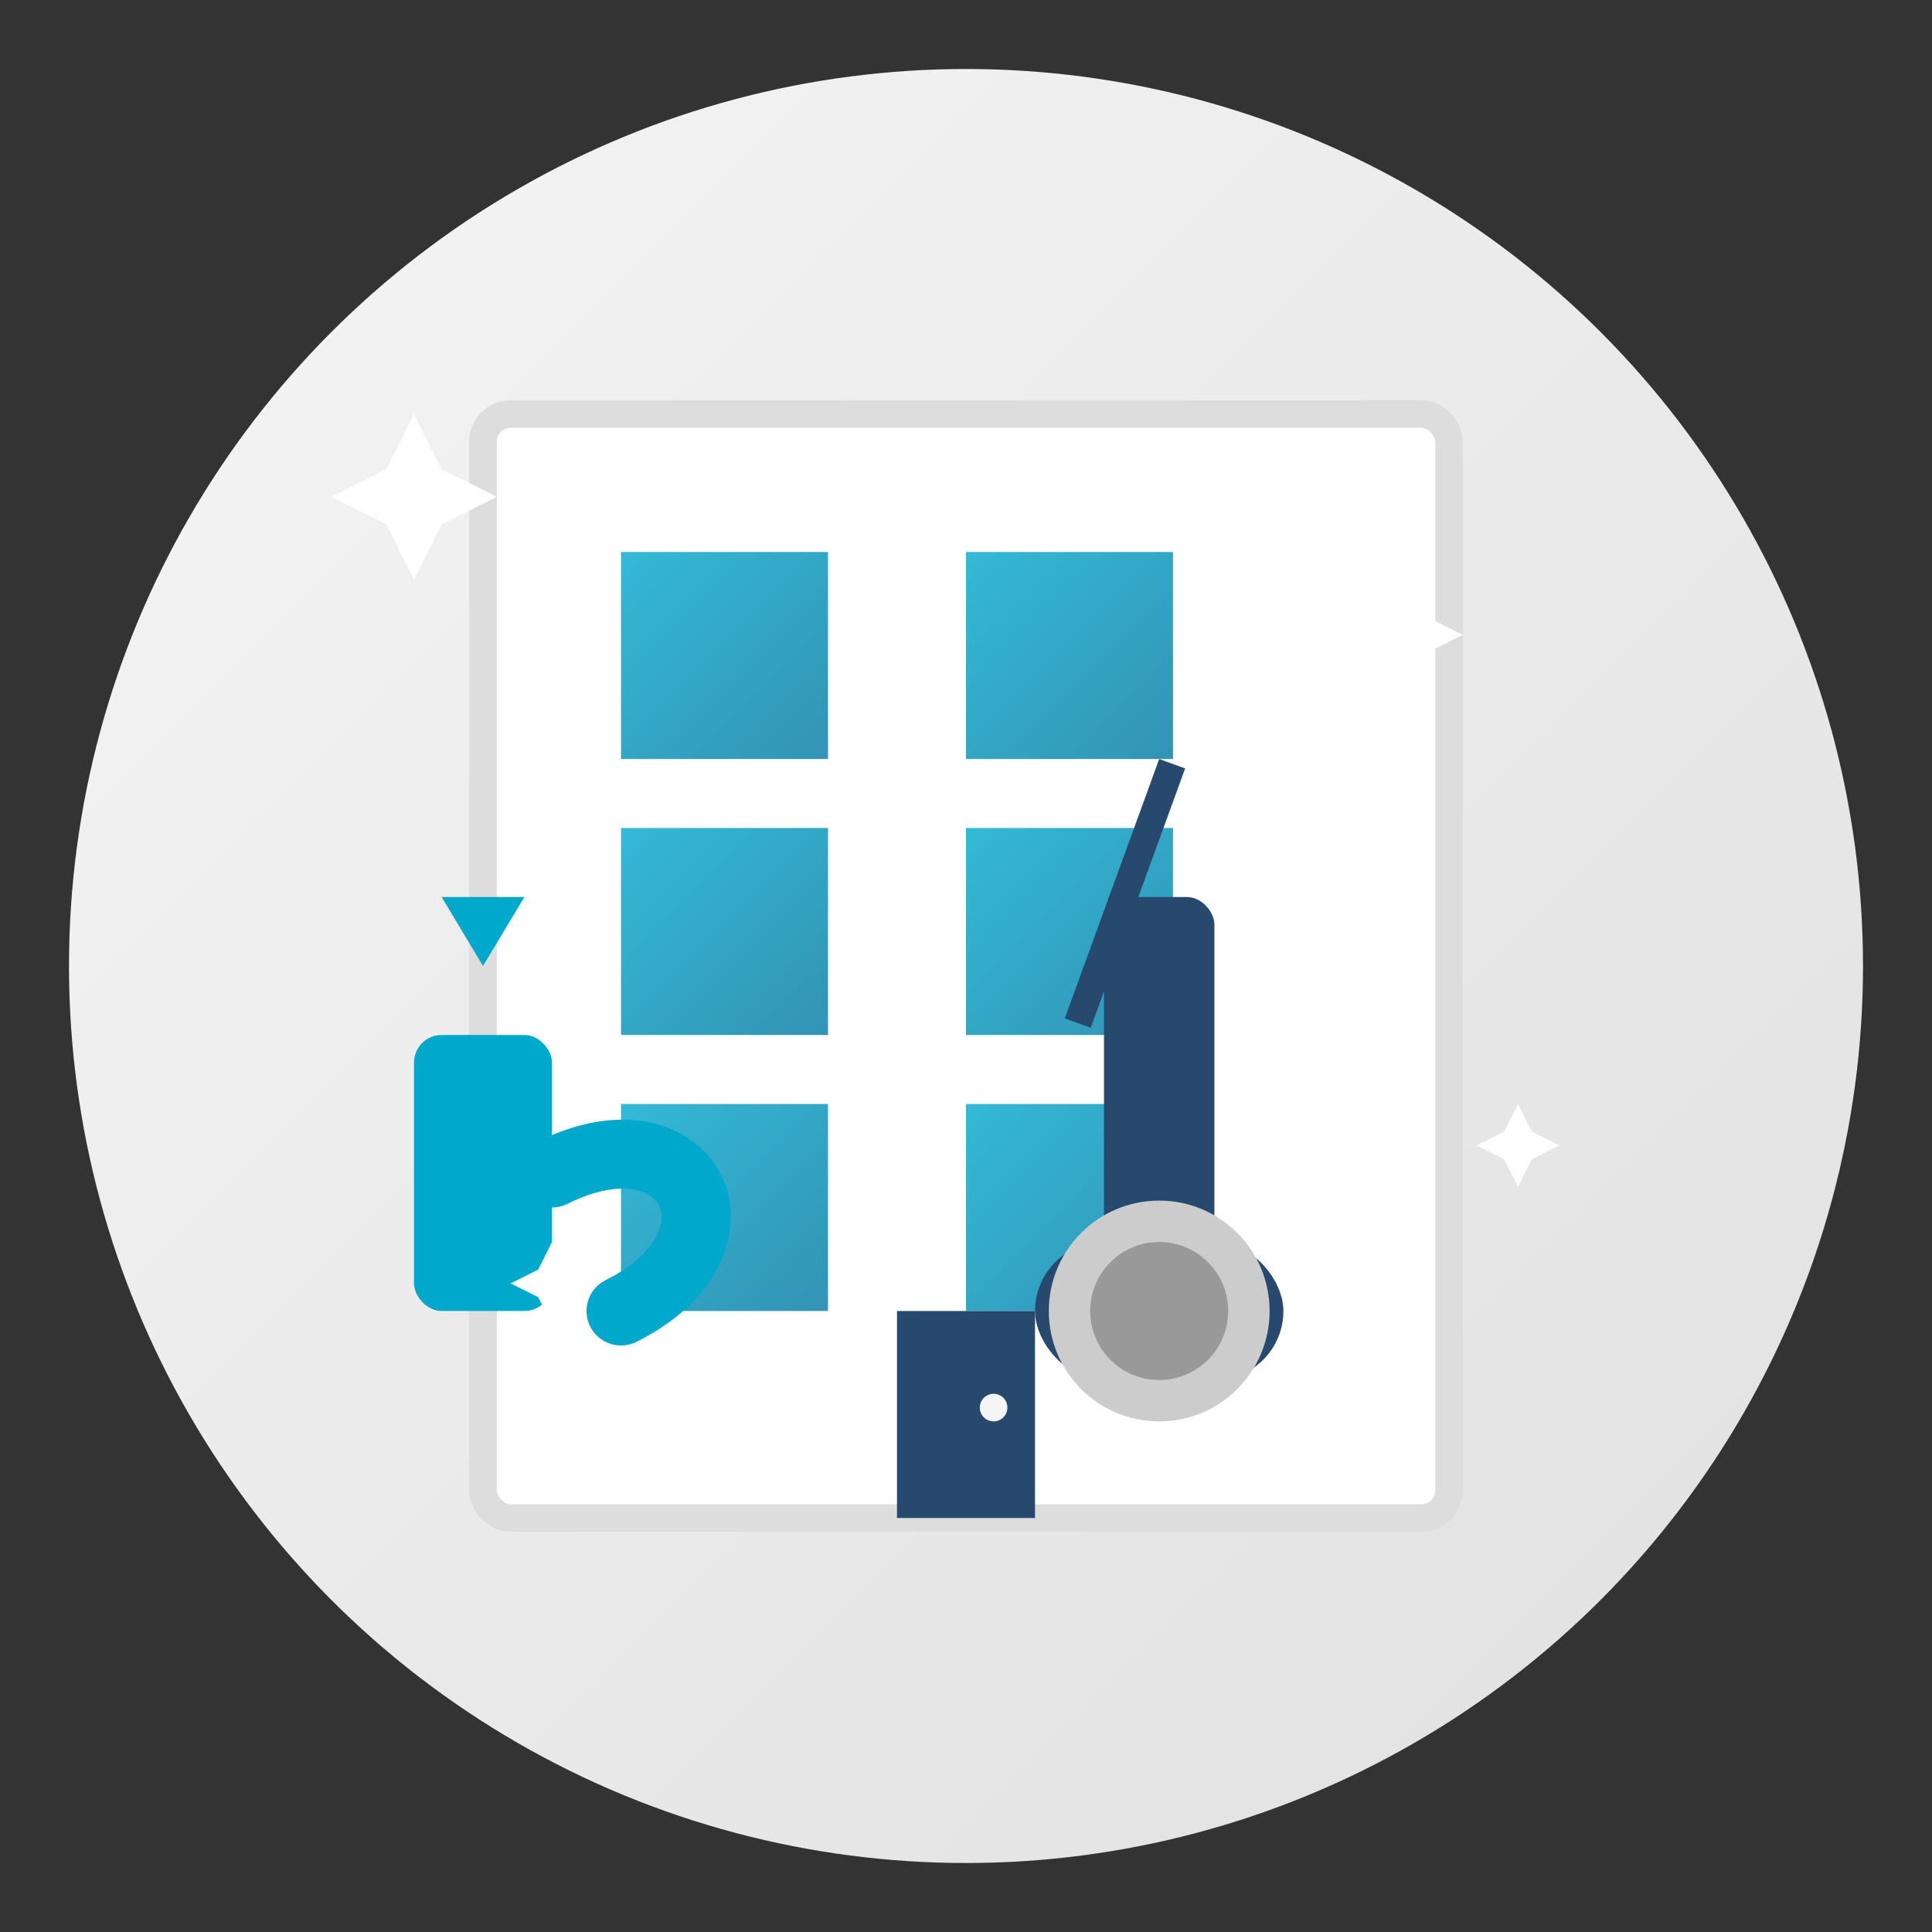
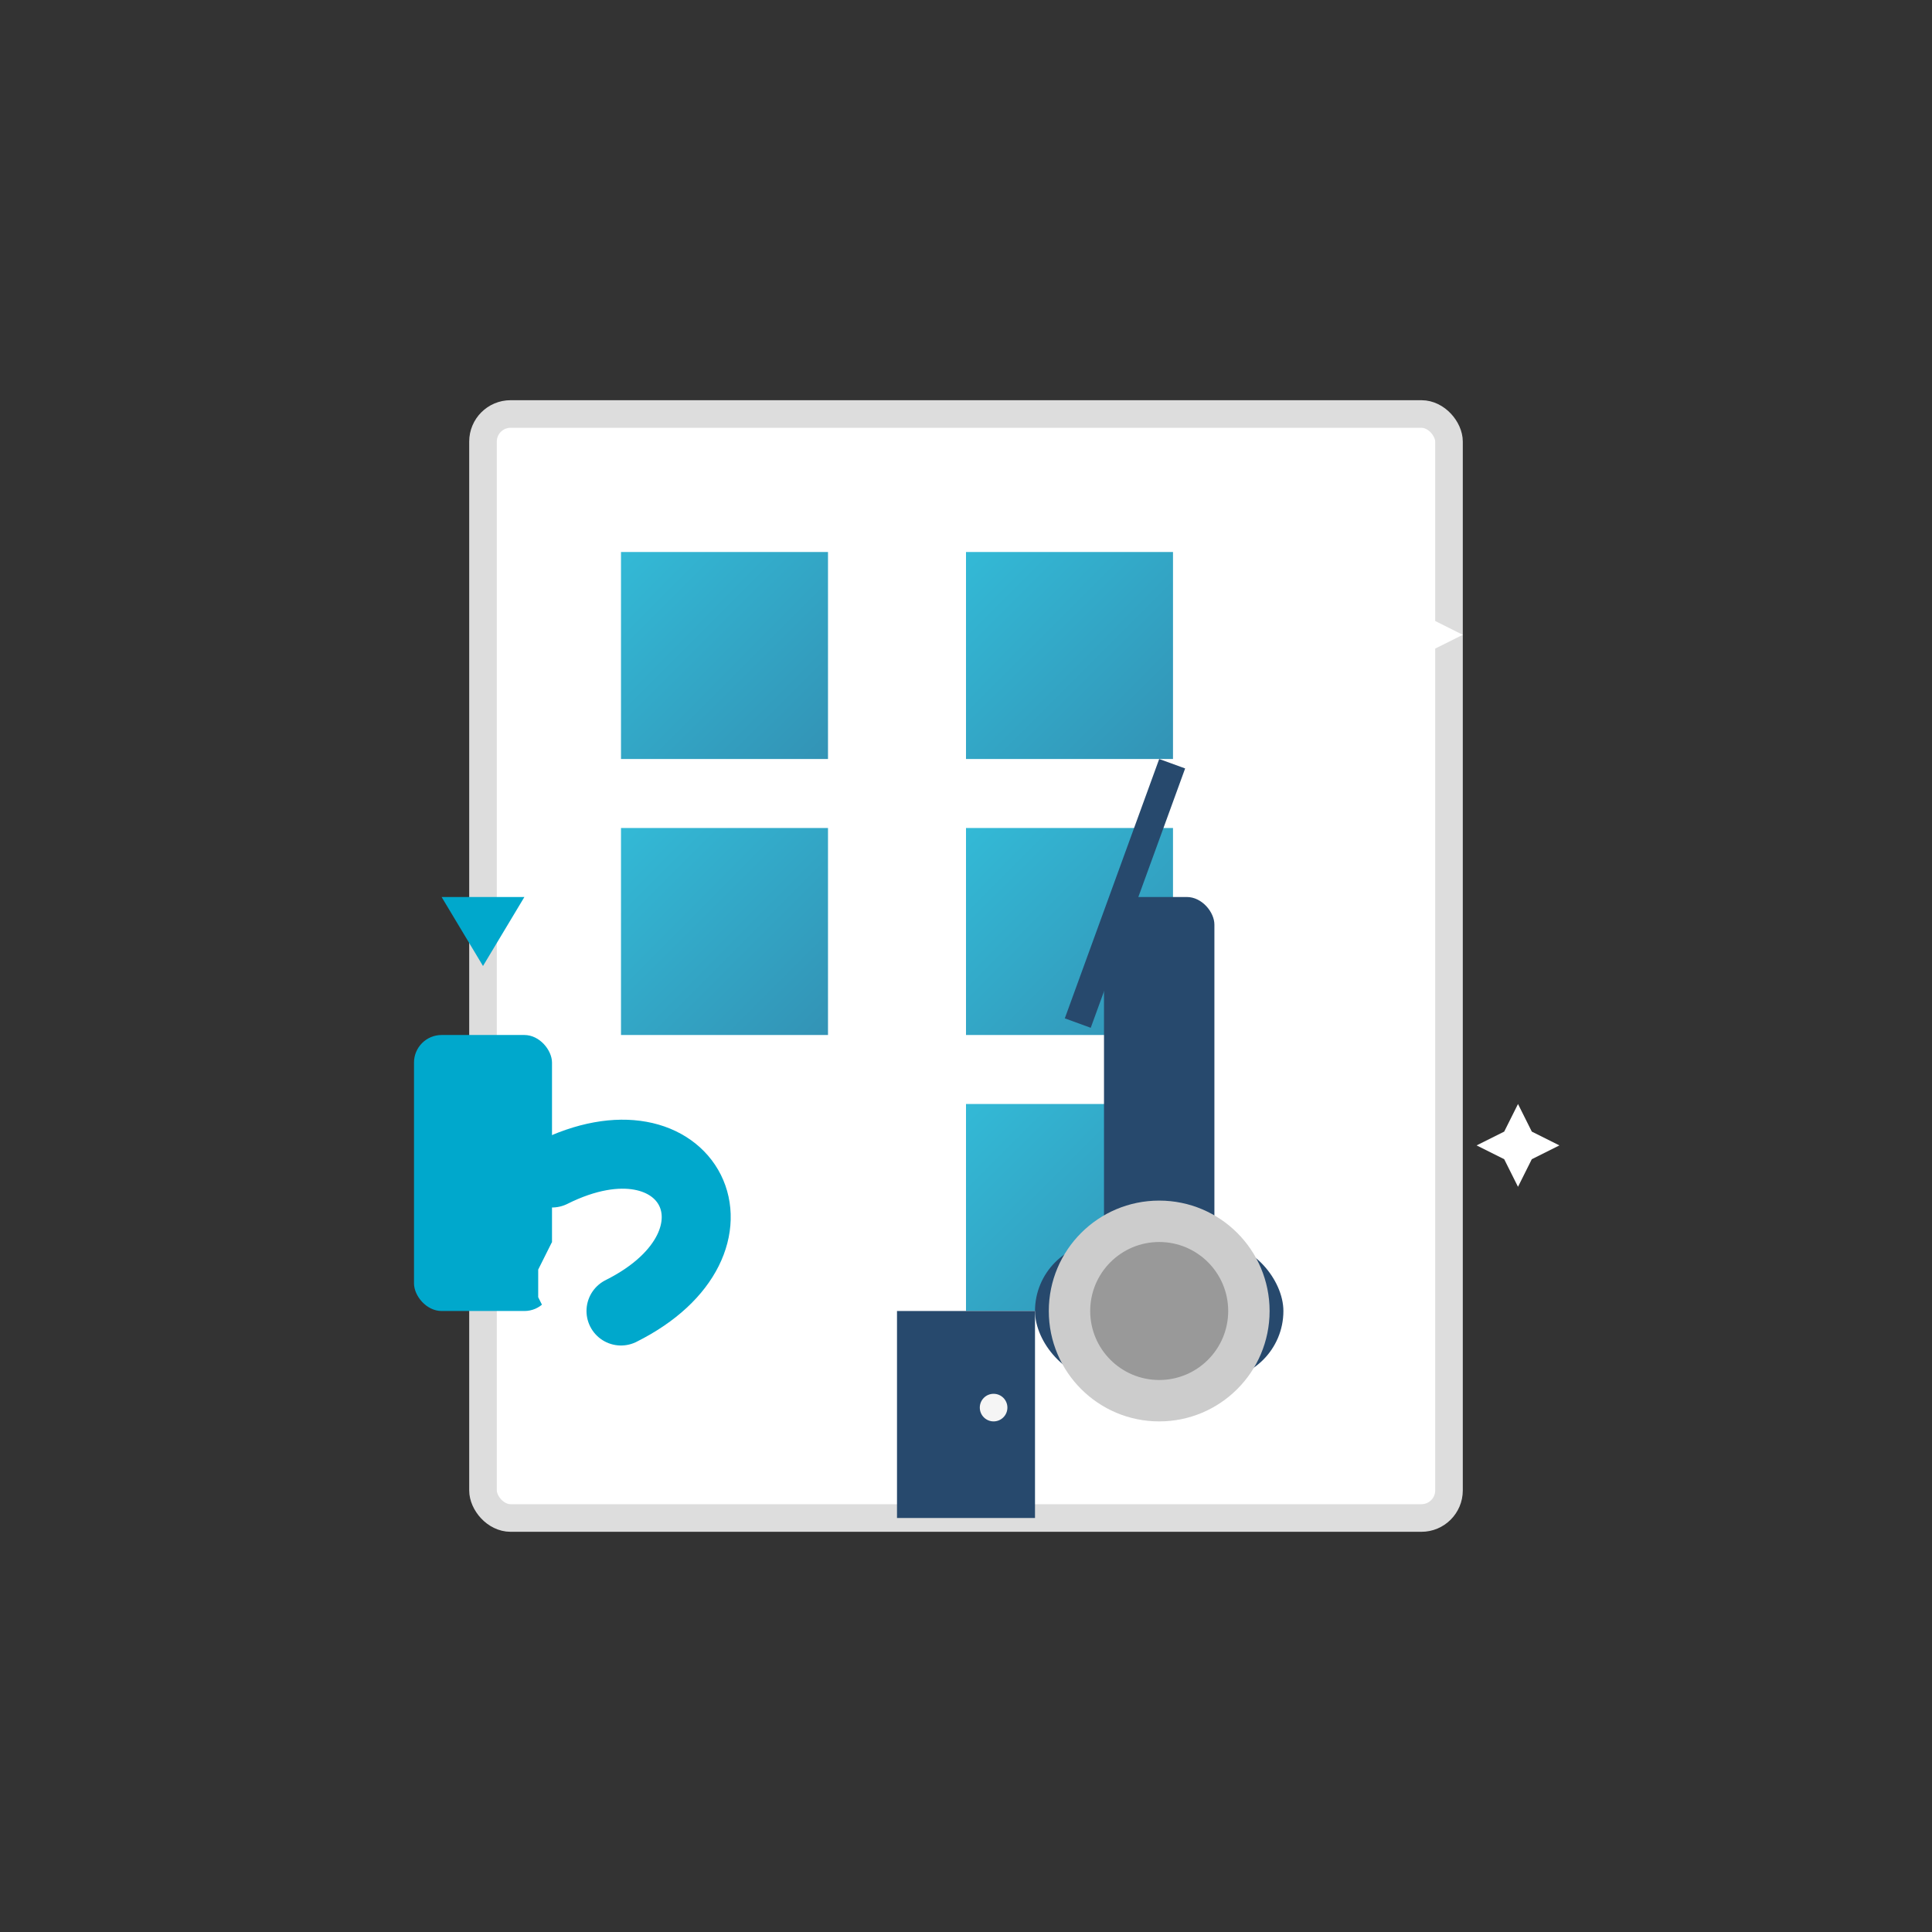
<svg xmlns="http://www.w3.org/2000/svg" width="140" height="140" viewBox="0 0 140 140">
  <rect x="0" y="0" width="140" height="140" fill="#333333" stroke="none" />
  <defs>
    <linearGradient id="officeBg" x1="0%" y1="0%" x2="100%" y2="100%">
      <stop offset="0%" stop-color="#f5f5f5" />
      <stop offset="100%" stop-color="#e0e0e0" />
    </linearGradient>
    <linearGradient id="officeAccent" x1="0%" y1="0%" x2="100%" y2="100%">
      <stop offset="0%" stop-color="#00a8cc" />
      <stop offset="100%" stop-color="#0078a3" />
    </linearGradient>
  </defs>
-   <circle cx="70" cy="70" r="65" fill="url(#officeBg)" />
  <g transform="translate(25, 20)">
    <rect x="10" y="10" width="70" height="80" rx="2" ry="2" fill="white" stroke="#ddd" stroke-width="2" />
    <rect x="20" y="20" width="15" height="15" fill="url(#officeAccent)" opacity="0.8" />
    <rect x="20" y="40" width="15" height="15" fill="url(#officeAccent)" opacity="0.8" />
-     <rect x="20" y="60" width="15" height="15" fill="url(#officeAccent)" opacity="0.8" />
    <rect x="45" y="20" width="15" height="15" fill="url(#officeAccent)" opacity="0.8" />
    <rect x="45" y="40" width="15" height="15" fill="url(#officeAccent)" opacity="0.8" />
    <rect x="45" y="60" width="15" height="15" fill="url(#officeAccent)" opacity="0.8" />
    <rect x="40" y="75" width="10" height="15" fill="#27496d" />
    <circle cx="47" cy="82" r="1" fill="#f5f5f5" />
  </g>
  <g transform="translate(70, 85)">
    <rect x="10" y="-20" width="8" height="25" rx="2" ry="2" fill="#27496d" />
    <rect x="5" y="5" width="18" height="10" rx="5" ry="5" fill="#27496d" />
    <rect x="14" y="-30" width="2" height="20" transform="rotate(20, 14, -30)" fill="#27496d" />
    <circle cx="14" cy="10" r="8" fill="#ccc" />
    <circle cx="14" cy="10" r="5" fill="#999" />
  </g>
  <g transform="translate(30, 90)">
    <rect x="0" y="-15" width="10" height="20" rx="2" ry="2" fill="#00a8cc" />
    <path d="M5,-15 L5,-20 L2,-25 L8,-25 L5,-20 Z" fill="#00a8cc" />
    <path d="M10,-5 C20,-10 25,0 15,5" fill="none" stroke="#00a8cc" stroke-width="5" stroke-linecap="round" />
  </g>
  <g>
-     <path d="M30,30 L32,34 L36,36 L32,38 L30,42 L28,38 L24,36 L28,34 Z" fill="white" />
    <path d="M100,40 L102,44 L106,46 L102,48 L100,52 L98,48 L94,46 L98,44 Z" fill="white" />
    <path d="M110,80 L111,82 L113,83 L111,84 L110,86 L109,84 L107,83 L109,82 Z" fill="white" />
-     <path d="M40,90 L41,92 L43,93 L41,94 L40,96 L39,94 L37,93 L39,92 Z" fill="white" />
+     <path d="M40,90 L41,92 L43,93 L41,94 L40,96 L39,94 L39,92 Z" fill="white" />
  </g>
</svg>